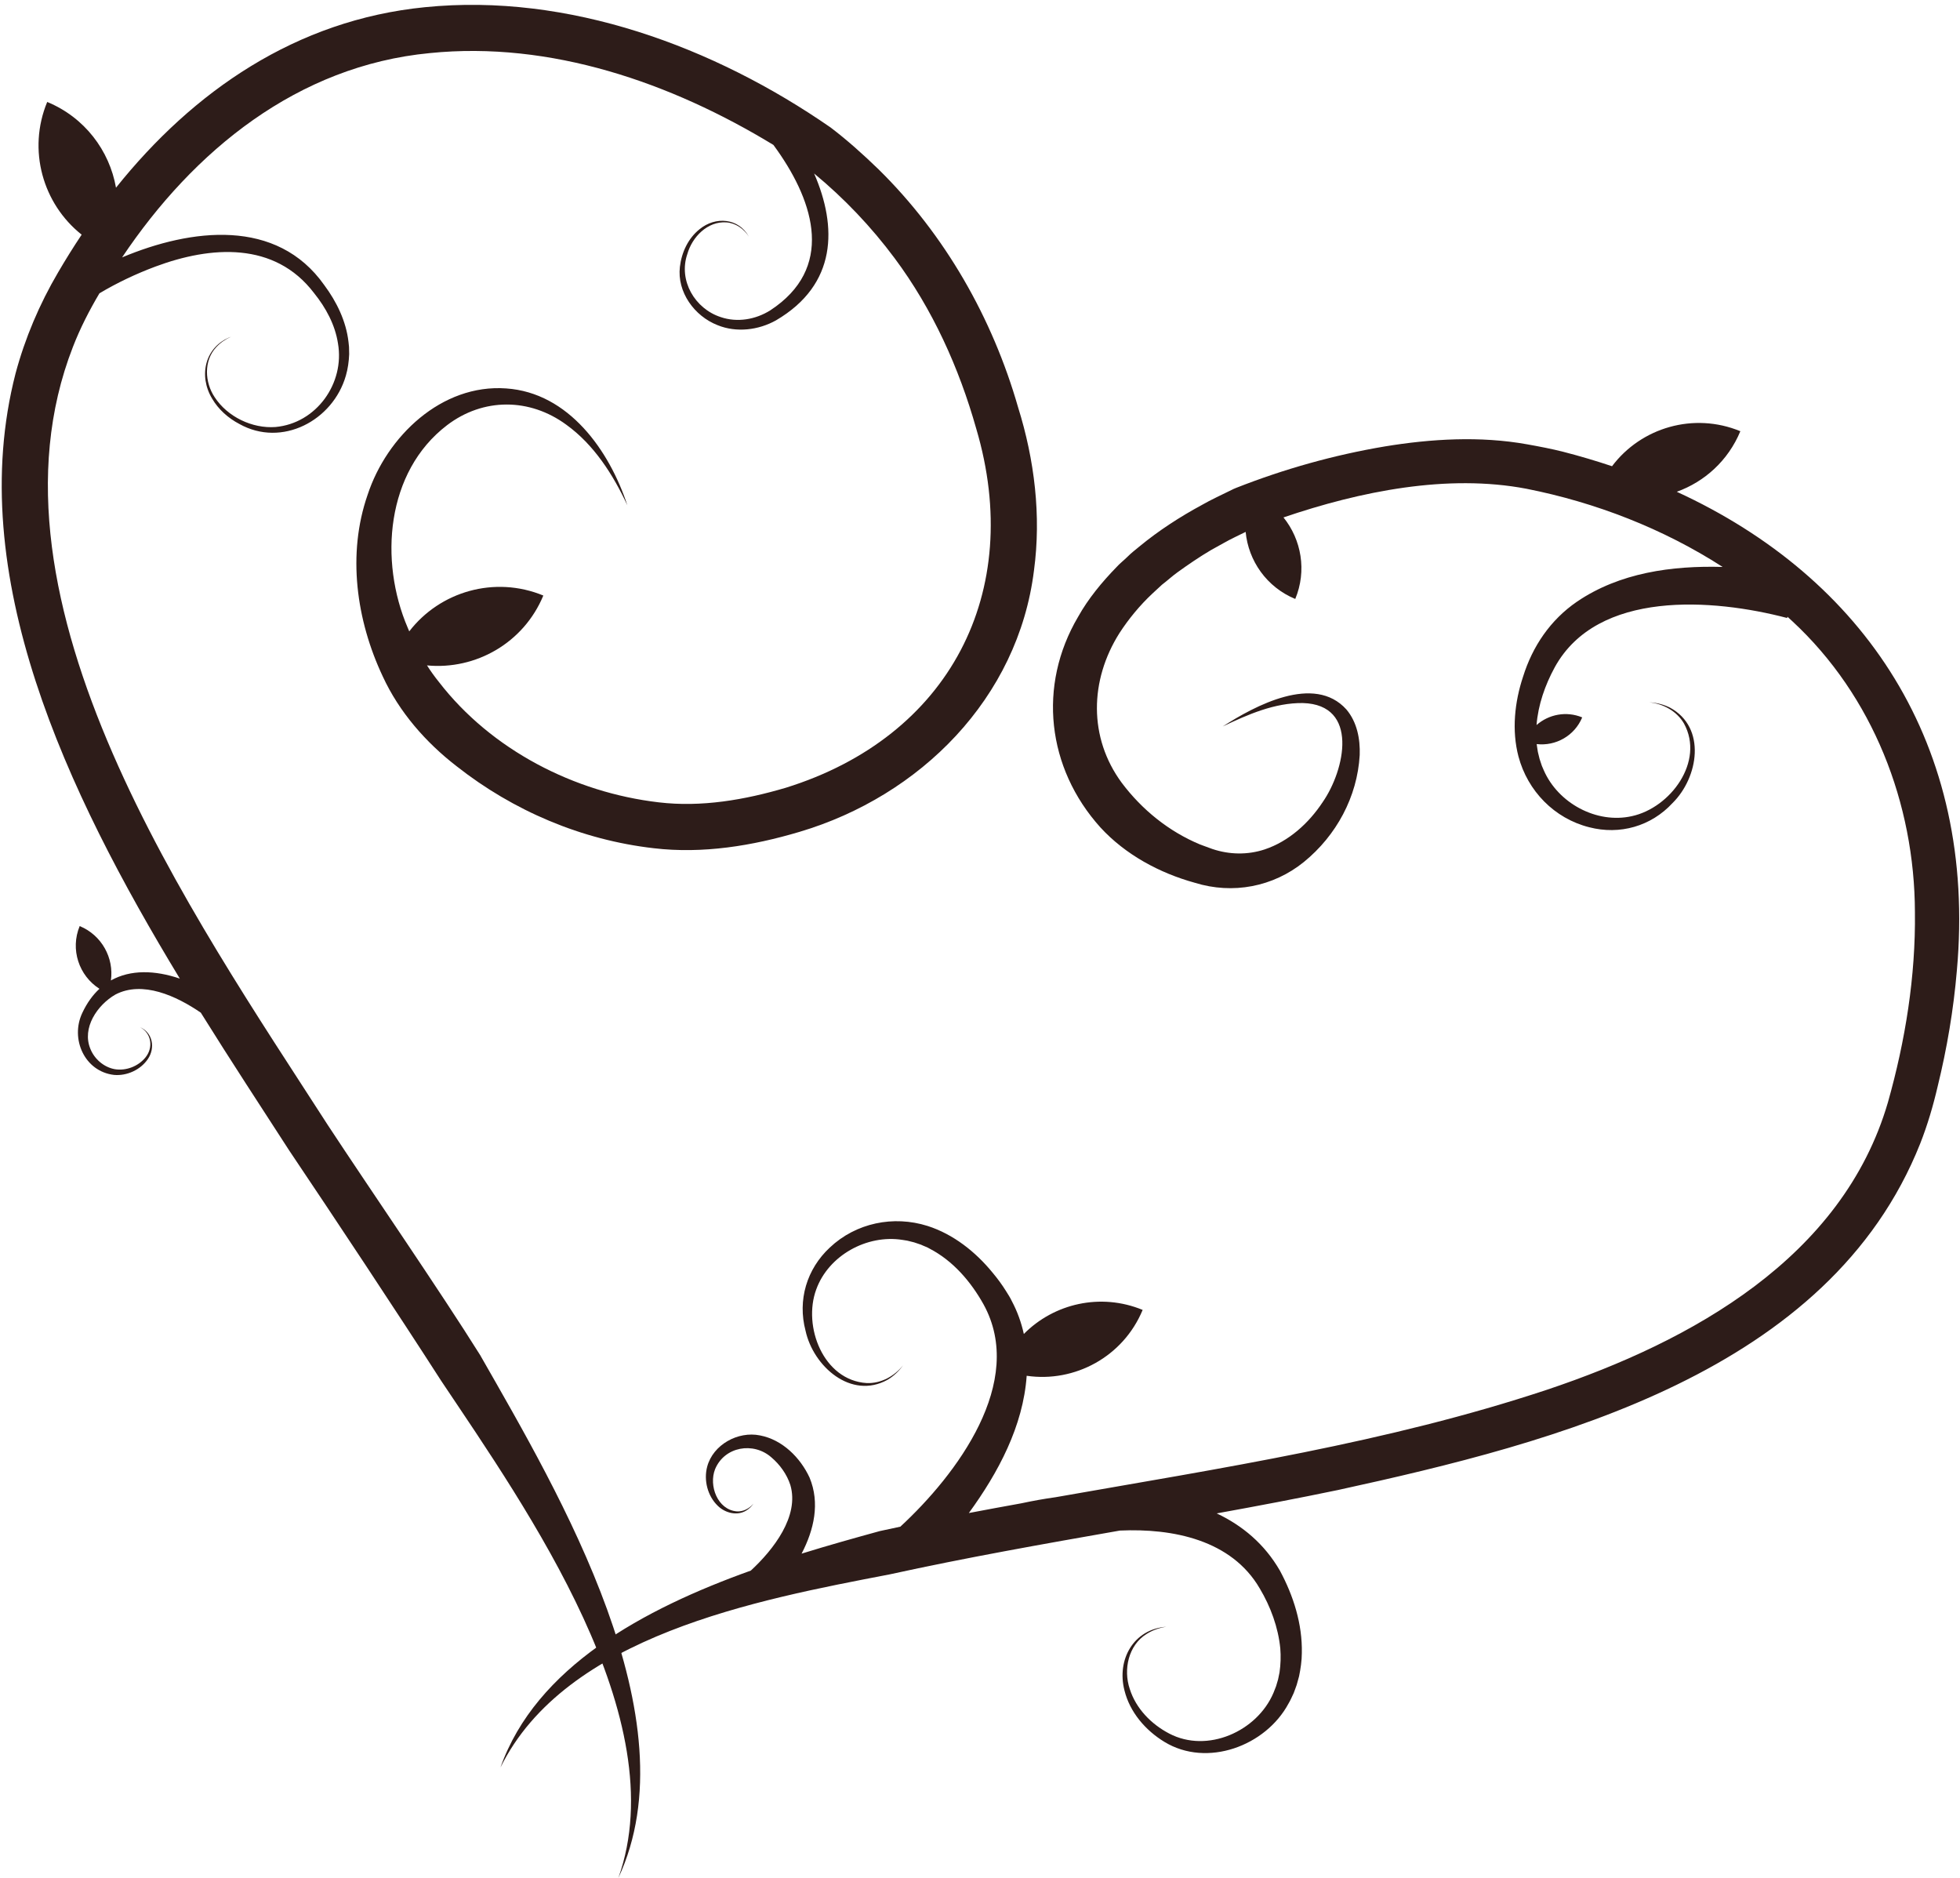
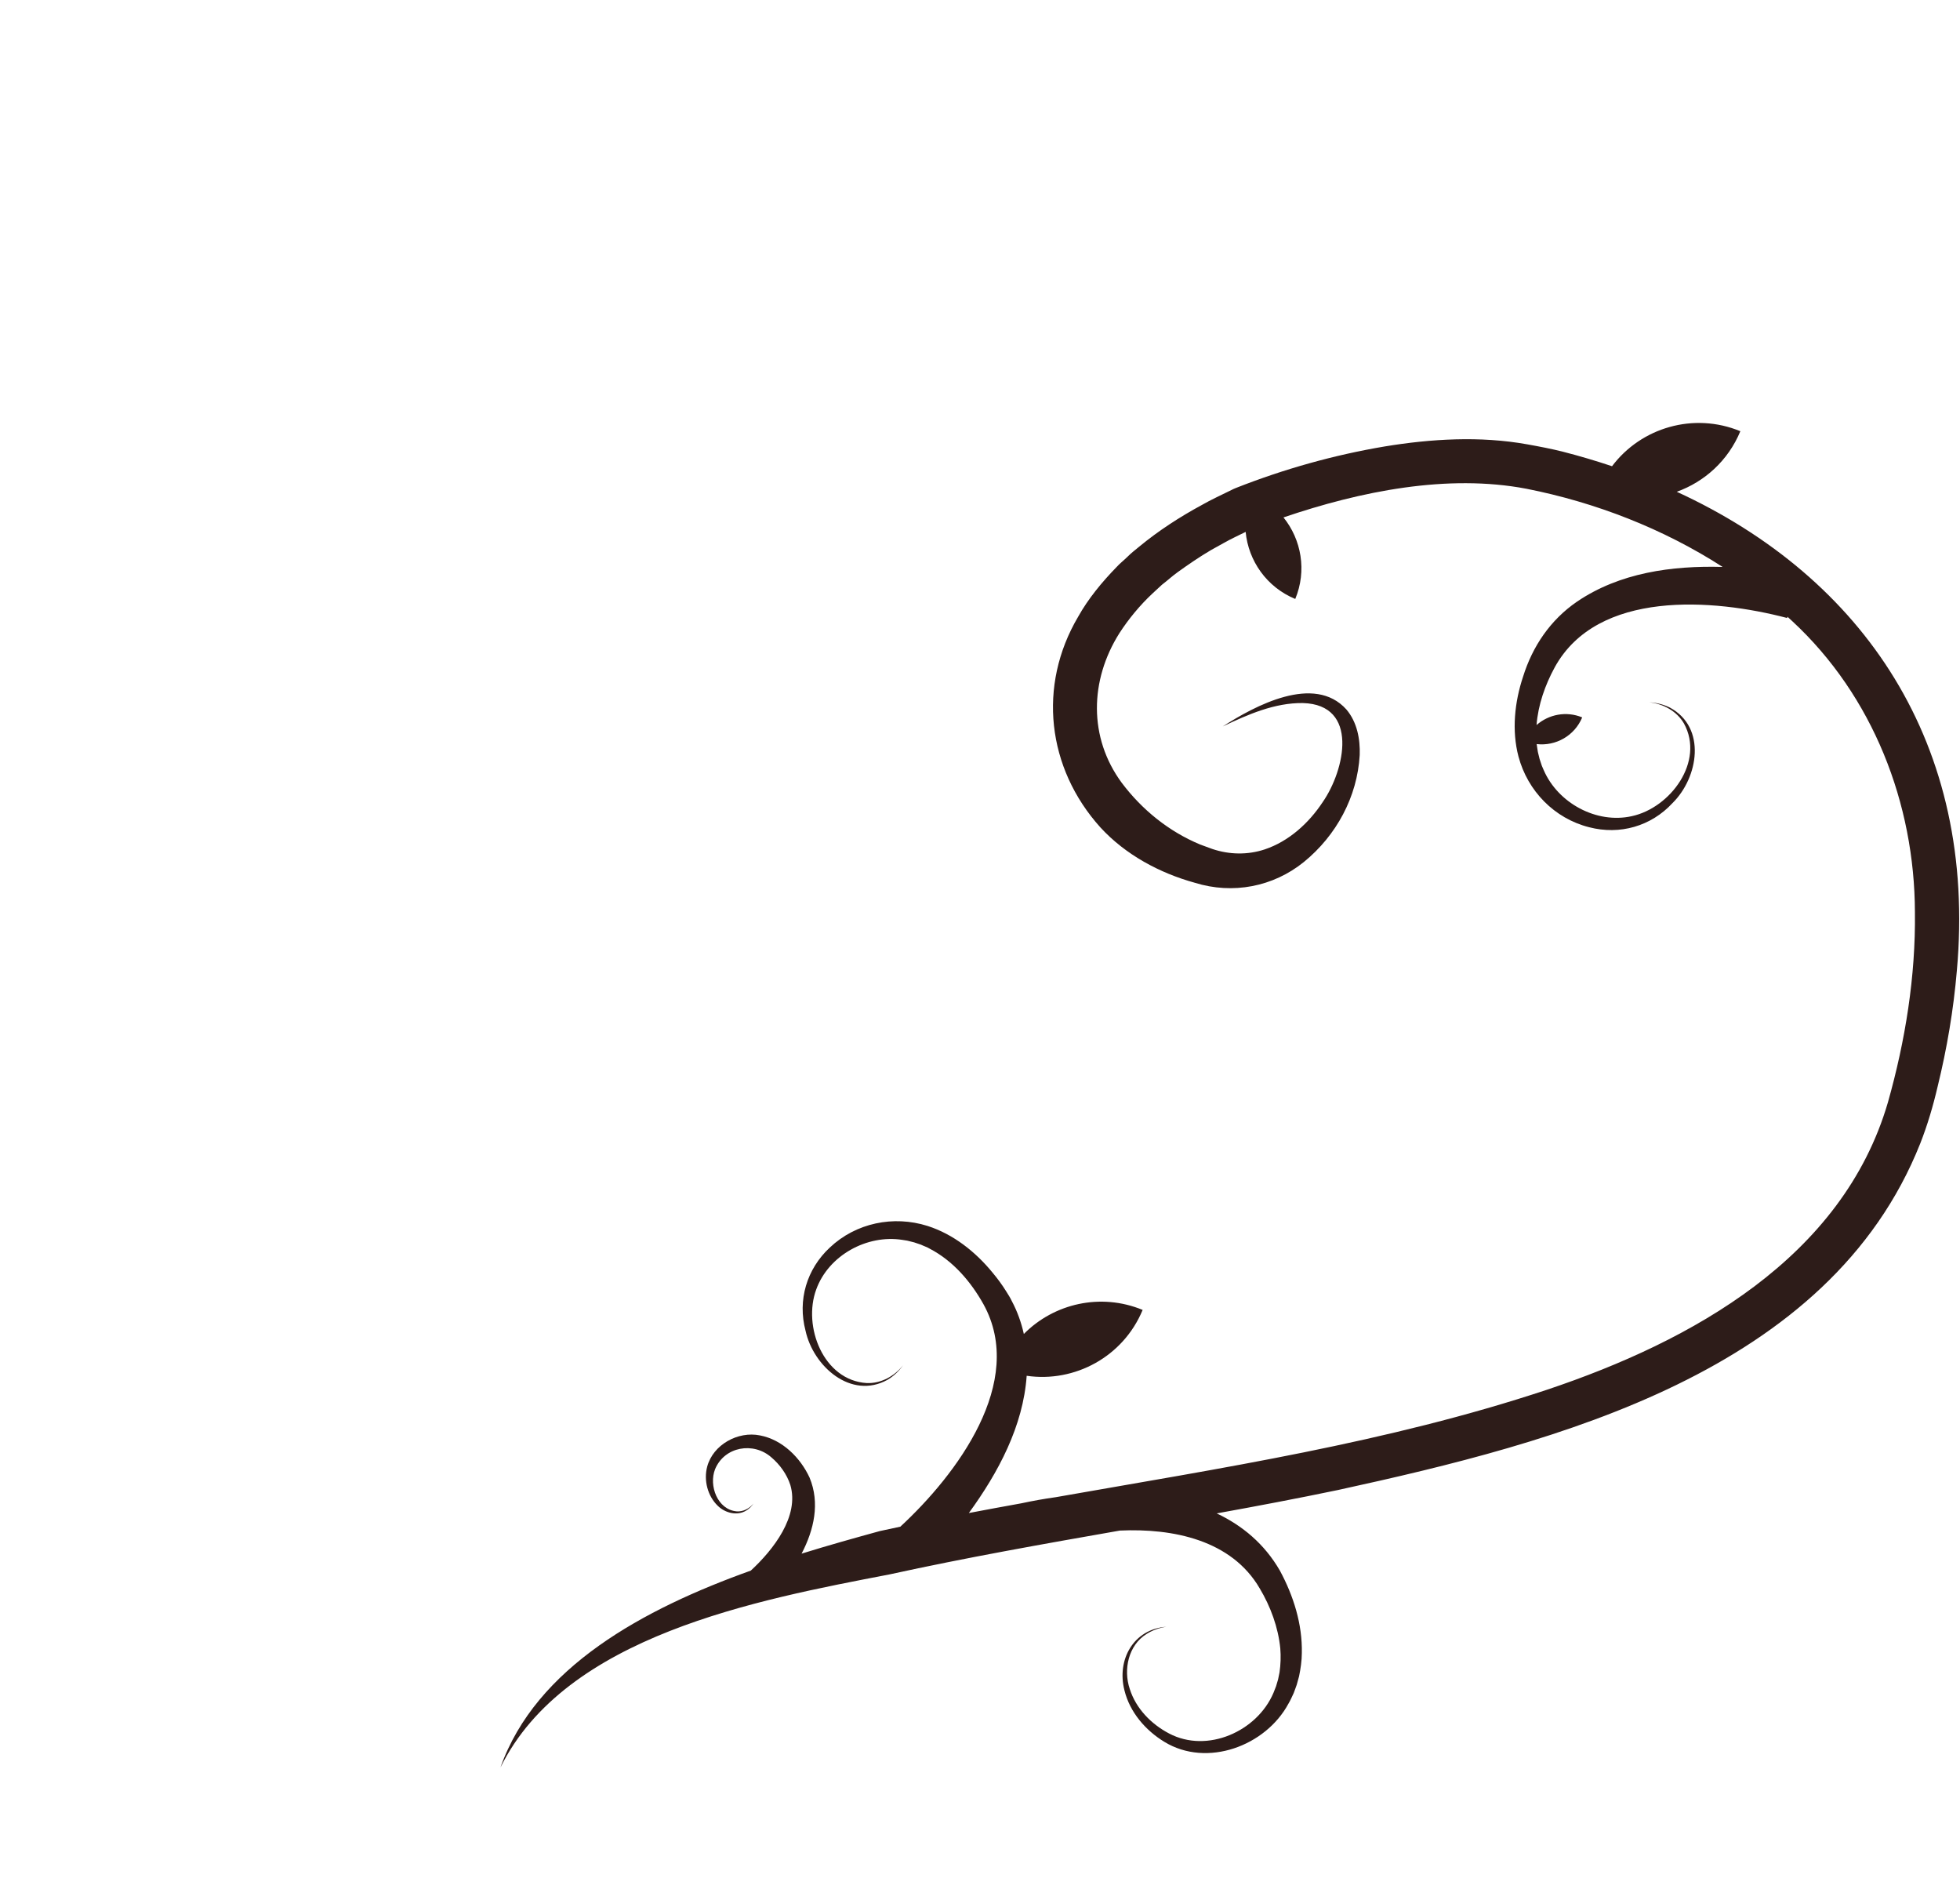
<svg xmlns="http://www.w3.org/2000/svg" width="382" height="366" viewBox="0 0 382 366" fill="none">
-   <path d="M93.662 264.19C85.562 251.258 72.363 232.126 63.896 219.246C37.68 178.543 -5.182 117.275 14.219 67.585C15.599 64.017 17.399 60.492 19.379 57.159C22.843 55.092 26.545 53.345 30.318 51.936C41.117 47.913 53.534 47.025 61.204 57.103C63.509 59.966 65.311 63.282 65.872 66.923C67.214 74.692 61.673 82.488 53.693 83.209C49.173 83.546 44.326 81.225 41.831 77.389C39.909 74.511 39.663 70.303 42.143 67.657C42.938 66.783 43.937 66.103 45.026 65.622C39.922 67.53 38.651 73.222 41.345 77.682C42.577 79.794 44.48 81.479 46.643 82.612C54.933 87.255 64.894 81.961 67.407 73.211C67.8 71.875 67.998 70.397 68.053 69.013C68.047 68.715 68.032 67.901 68.022 67.595L67.924 66.654C67.473 62.613 65.605 58.784 63.206 55.568C53.964 42.454 37.302 44.489 23.794 50.157C37.753 29.338 57.992 12.808 83.765 10.346C107.296 7.957 130.798 16.108 150.735 28.24C150.979 28.575 151.223 28.91 151.457 29.241C158.786 39.634 162.599 52.308 150.126 60.475C147.262 62.272 143.687 62.893 140.456 61.787C135.43 60.151 132.192 54.665 133.957 49.51C134.894 46.19 137.896 43.076 141.565 43.332C143.384 43.46 145.002 44.596 145.957 46.125C143.963 42.465 139.433 42.125 136.348 44.663C134.113 46.435 132.837 49.202 132.51 52.002C131.933 56.901 135.33 61.602 139.863 63.368C143.539 64.86 147.828 64.336 151.239 62.426C163.184 55.43 163.186 44.182 158.672 33.809C164.529 38.644 169.821 44.213 174.35 50.3C181.741 60.214 186.919 71.669 190.274 83.555C199.704 115.407 185.049 143.59 153.146 153.507C145.169 155.864 136.716 157.34 128.378 156.347C111.922 154.427 95.751 146.12 85.547 132.899C84.709 131.863 83.935 130.778 83.223 129.664C92.702 130.573 102.064 125.291 105.894 116.049C96.395 112.129 85.74 115.268 79.761 123.031C79.66 122.798 79.559 122.565 79.465 122.329C73.867 109.295 75.229 91.943 87.125 82.859C94.176 77.488 103.216 77.518 110.359 82.754C115.764 86.649 119.48 92.475 122.267 98.454C118.774 87.811 110.848 76.517 98.653 75.691C86.053 74.783 75.387 85.046 71.651 96.404C67.627 107.965 69.448 120.884 74.589 131.787C77.798 138.76 83.009 144.691 88.996 149.314C100.044 158.011 113.336 163.675 127.405 165.288C136.954 166.416 146.638 164.832 155.814 162.101C179.34 155.116 198.426 136.075 201.518 111.179C202.959 100.513 201.624 89.596 198.425 79.377C193.435 61.981 184.195 45.748 171.239 33.007C168.289 30.15 165.158 27.328 161.881 24.841C139.166 9.109 110.783 -1.414 82.818 1.402C57.68 3.898 37.638 17.79 22.607 36.574C21.334 29.34 16.503 22.881 9.2 19.867C5.32 29.231 8.345 39.723 15.916 45.728C14.307 48.135 12.776 50.592 11.31 53.102C7.703 59.241 4.875 65.888 3.034 72.762C-7.088 112.017 12.968 154.298 35.048 190.697C30.224 189.052 25.446 188.906 21.614 191.055C22.231 186.66 19.831 182.235 15.531 180.46C13.65 184.999 15.375 190.127 19.383 192.681C18.084 193.878 16.954 195.428 16.037 197.387C13.652 202.428 16.478 208.805 22.23 209.464C24.739 209.686 27.394 208.469 28.806 206.387C30.3 204.229 29.782 201.228 27.289 200.162C29.571 201.35 29.899 204.168 28.348 206.062C26.953 207.787 24.562 208.712 22.378 208.347C20.23 207.967 18.407 206.357 17.622 204.405C15.904 200.304 18.982 195.827 22.483 193.806C27.773 191.031 34.408 194.09 39.137 197.337C45.039 206.803 50.961 215.82 56.382 224.212C65.115 237.195 77.671 256.135 85.981 269.067C102.768 294.156 131.599 334.976 120.515 365.947C135.005 334.957 109.111 291.254 93.658 264.2L93.662 264.19Z" fill="#2D1C19" />
  <path d="M374.247 222.835C375.668 219.228 376.779 215.443 377.653 211.678C379.463 204.297 380.744 196.717 381.387 189.138C385.357 145.063 363.289 112.602 326.8 95.829C332.216 93.883 336.819 89.752 339.191 84.028C330.078 80.267 319.845 83.326 314.182 90.85C311.105 89.821 307.957 88.886 304.731 88.054C302.446 87.469 300.017 87.009 297.659 86.585C288.446 84.929 278.877 85.519 269.9 86.994C259.963 88.665 250.269 91.392 240.9 95.08C240.758 95.139 240.733 95.141 240.406 95.289L240.079 95.451C238.29 96.34 235.967 97.398 234.249 98.397C229.997 100.694 225.743 103.446 222.017 106.534C221.327 107.094 220.378 107.849 219.758 108.481C219.125 109.114 218.163 109.871 217.576 110.541C214.777 113.419 212.082 116.673 210.127 120.183C202.198 133.623 204.052 149.669 214.462 161.23C219.335 166.546 226 170.129 232.877 172.023C240.257 174.316 248.132 172.818 254.118 167.975C260.46 162.809 264.54 155.274 265.004 147.128C265.116 144.011 264.489 140.706 262.411 138.251C256.142 131.279 244.573 137.531 238.306 141.562C243.225 139.219 248.45 136.929 253.926 137C264.926 137.309 262.134 150.044 257.795 156.295C255.083 160.411 251.172 163.959 246.484 165.521C243.155 166.62 239.594 166.55 236.286 165.438C235.689 165.222 234.518 164.782 233.914 164.57C227.794 162.026 222.574 157.788 218.629 152.546C212.119 143.711 212.385 132.554 218.168 123.384C219.956 120.619 222.173 117.939 224.586 115.679C225.057 115.244 225.992 114.372 226.468 113.939C227.469 113.181 228.482 112.242 229.5 111.515C231.554 110.032 233.865 108.451 236.042 107.179C237.408 106.447 239.318 105.312 240.7 104.661C241.071 104.481 241.984 104.038 242.775 103.649C243.309 109.265 246.856 114.41 252.444 116.716C254.724 111.213 253.642 105.161 250.148 100.827C265.14 95.722 282.115 92.306 297.507 95.242C310.958 97.9 324.146 103.01 335.735 110.475C325.832 110.199 315.656 111.599 307.34 117.251C302.167 120.802 298.685 125.939 296.834 131.884C295.198 136.802 294.609 142.325 295.947 147.416C297.739 154.143 302.944 159.492 309.731 161.201C315.689 162.747 321.789 161.016 325.967 156.493C331.034 151.498 332.618 141.768 325.49 137.901C324.233 137.265 322.844 136.932 321.459 136.86C324.189 137.148 326.811 138.588 328.196 140.973C332.28 148.387 325.552 157.42 318.047 159.04C311.141 160.587 303.641 156.481 300.866 150.069L300.498 149.214C300.402 148.909 300.145 148.186 300.059 147.886C299.988 147.61 299.803 146.806 299.726 146.527C299.681 146.071 299.542 145.496 299.496 144.996C303.193 145.423 306.875 143.397 308.367 139.795C305.259 138.512 301.832 139.207 299.47 141.285C299.774 137.359 301.128 133.496 303.012 130.037C311.331 114.896 333.875 116.633 348.308 120.424L348.372 120.18C348.701 120.475 349.022 120.774 349.343 121.073C365.024 135.617 373.158 156.549 373.214 177.755C373.367 190.256 371.353 202.782 367.954 214.805C359.108 245.102 329.729 261.351 301.536 270.801C270.372 281.145 238.082 286.061 205.756 291.751C203.454 292.071 201.215 292.479 199.072 292.939C195.653 293.557 192.241 294.184 188.827 294.835C194.573 286.945 199.41 277.896 200.099 268.092C209.462 269.458 218.916 264.387 222.7 255.256C214.505 251.874 205.406 254.014 199.544 259.945C199.05 257.724 198.282 255.564 197.215 253.563C196.941 252.956 196.426 252.14 196.066 251.578C195.287 250.325 194.38 249.1 193.436 247.977C190.152 243.957 185.808 240.499 180.782 238.894C174.138 236.794 166.817 238.299 161.731 243.101C157.227 247.291 155.42 253.353 156.996 259.301C158.504 266.251 165.869 272.799 172.968 268.877C174.179 268.162 175.207 267.174 176.009 266.044C174.304 268.189 171.676 269.627 168.912 269.51C160.453 268.973 156.426 258.456 159.084 251.264C161.485 244.621 168.983 240.512 175.893 241.612L176.815 241.758C177.125 241.844 177.87 242.015 178.175 242.098C178.448 242.186 179.228 242.465 179.503 242.547C180.005 242.798 180.736 243.031 181.205 243.33C185.732 245.679 189.216 249.738 191.687 254.168C200.024 269.3 186.453 287.349 175.501 297.469L175.512 297.486C174.173 297.766 172.829 298.056 171.49 298.349C166.735 299.655 161.56 301.096 156.228 302.75C158.656 298.097 159.839 292.899 157.786 287.939C155.991 284.053 152.493 280.55 148.142 279.716C143.821 278.827 138.973 281.519 137.833 285.791C137.118 288.444 137.911 291.54 139.909 293.444C141.349 294.845 143.706 295.448 145.472 294.333C146.029 293.989 146.494 293.522 146.853 292.998C146.052 293.962 144.843 294.598 143.593 294.514C139.827 294.193 138.106 289.474 139.367 286.295C141.202 281.866 146.856 280.912 150.344 283.992C151.982 285.377 153.372 287.301 154.035 289.369C155.834 295.452 150.733 301.993 146.332 306.053C125.472 313.522 104.473 324.848 97.54 344.416C110.241 318.712 147.538 311.762 173.38 306.794C188.284 303.528 203.27 300.882 218.269 298.253C228.627 297.785 240.024 300.09 245.515 309.521C247.639 313.074 249.12 317.12 249.526 321.21C249.655 322.749 249.599 324.361 249.378 325.892C249.32 326.182 249.147 326.986 249.095 327.261C248.999 327.554 248.803 328.294 248.7 328.602C248.585 328.894 248.298 329.633 248.187 329.901C244.992 337.389 235.315 341.715 227.865 337.802C224.37 335.977 221.383 332.925 220.185 329.107C218.914 325.344 219.909 320.6 223.464 318.404C224.615 317.67 225.946 317.202 227.316 316.996C220.9 317.463 217.62 323.441 219.153 329.39C220.193 333.636 223.241 337.182 226.943 339.431C235.251 344.494 246.684 340.239 251.125 331.965C251.47 331.417 251.86 330.505 252.141 329.917C252.268 329.551 252.617 328.665 252.729 328.304C252.827 327.962 253.083 327.001 253.186 326.649C253.482 325.205 253.723 323.608 253.724 322.129C253.846 316.481 252.093 310.96 249.443 306.049C246.45 300.867 242.152 297.28 237.135 294.908C245.031 293.479 252.922 291.987 260.794 290.346C303.29 281.064 356.514 267.44 374.25 222.829L374.247 222.835Z" fill="#2D1C19" />
</svg>